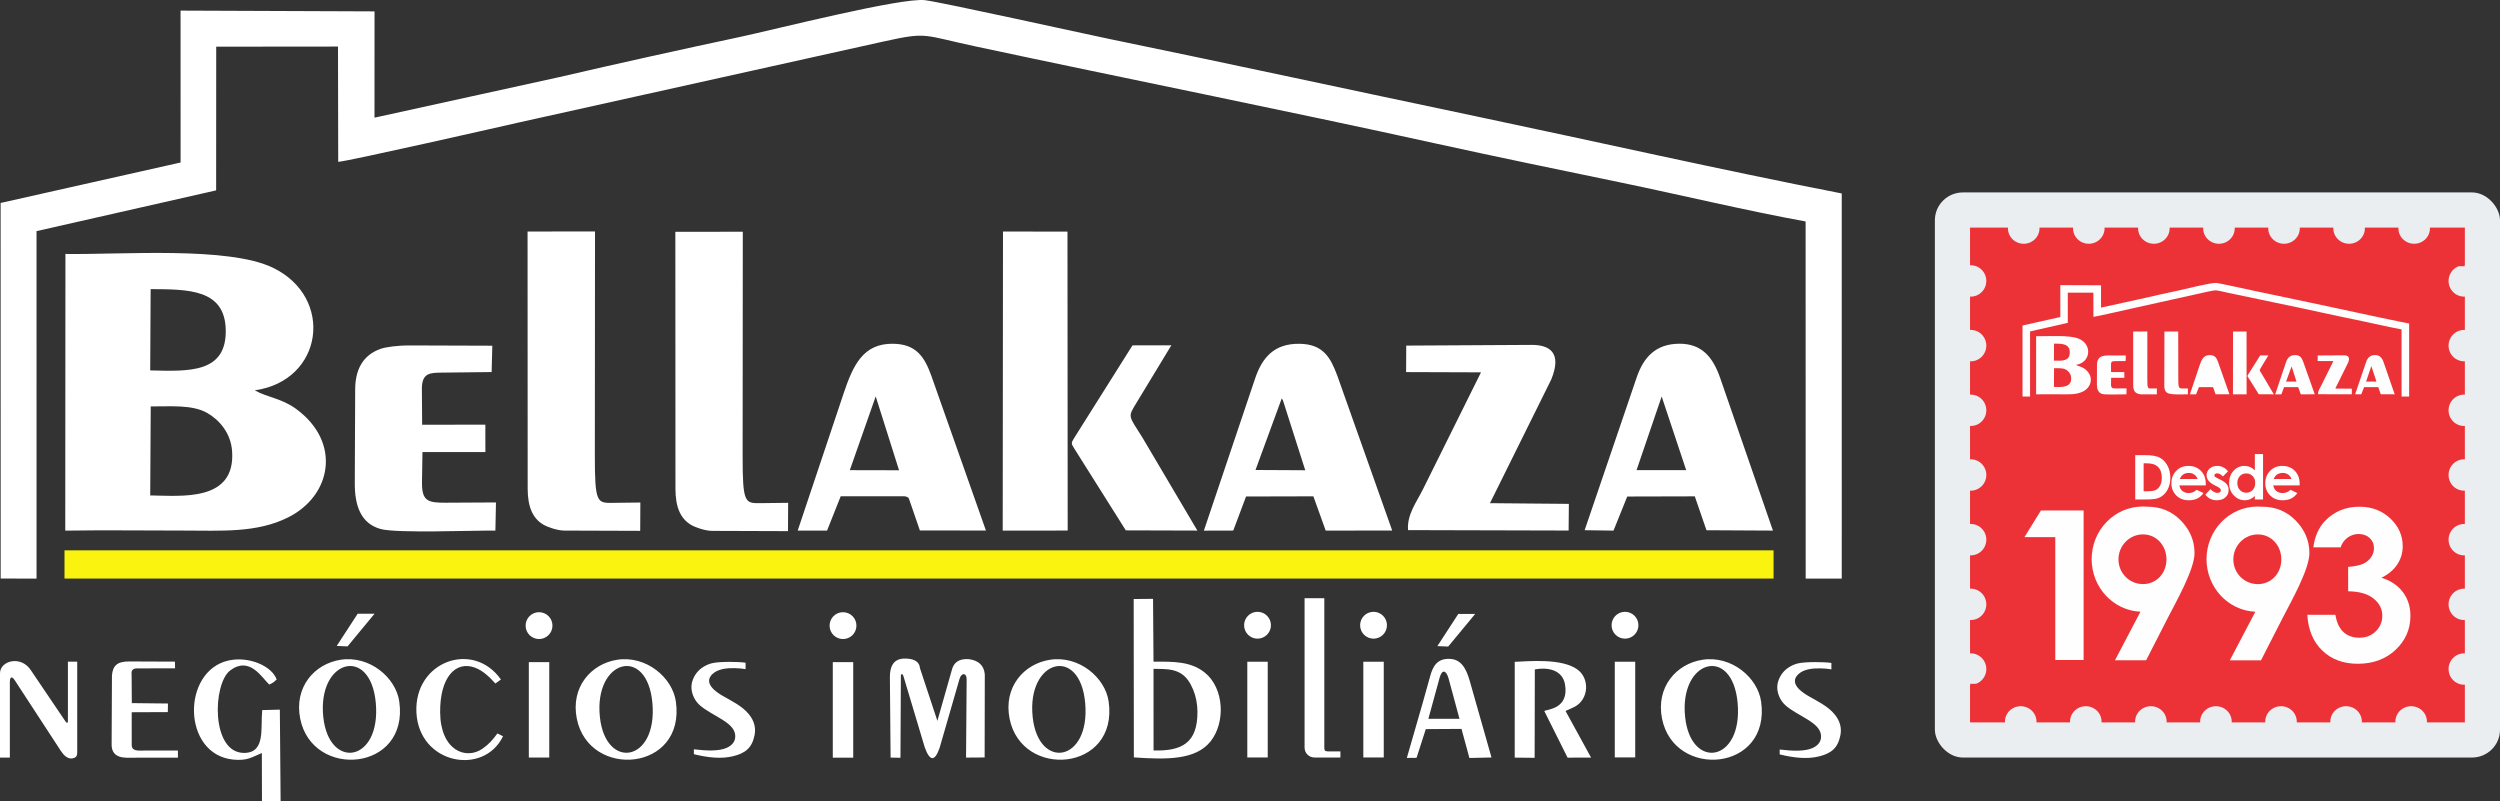
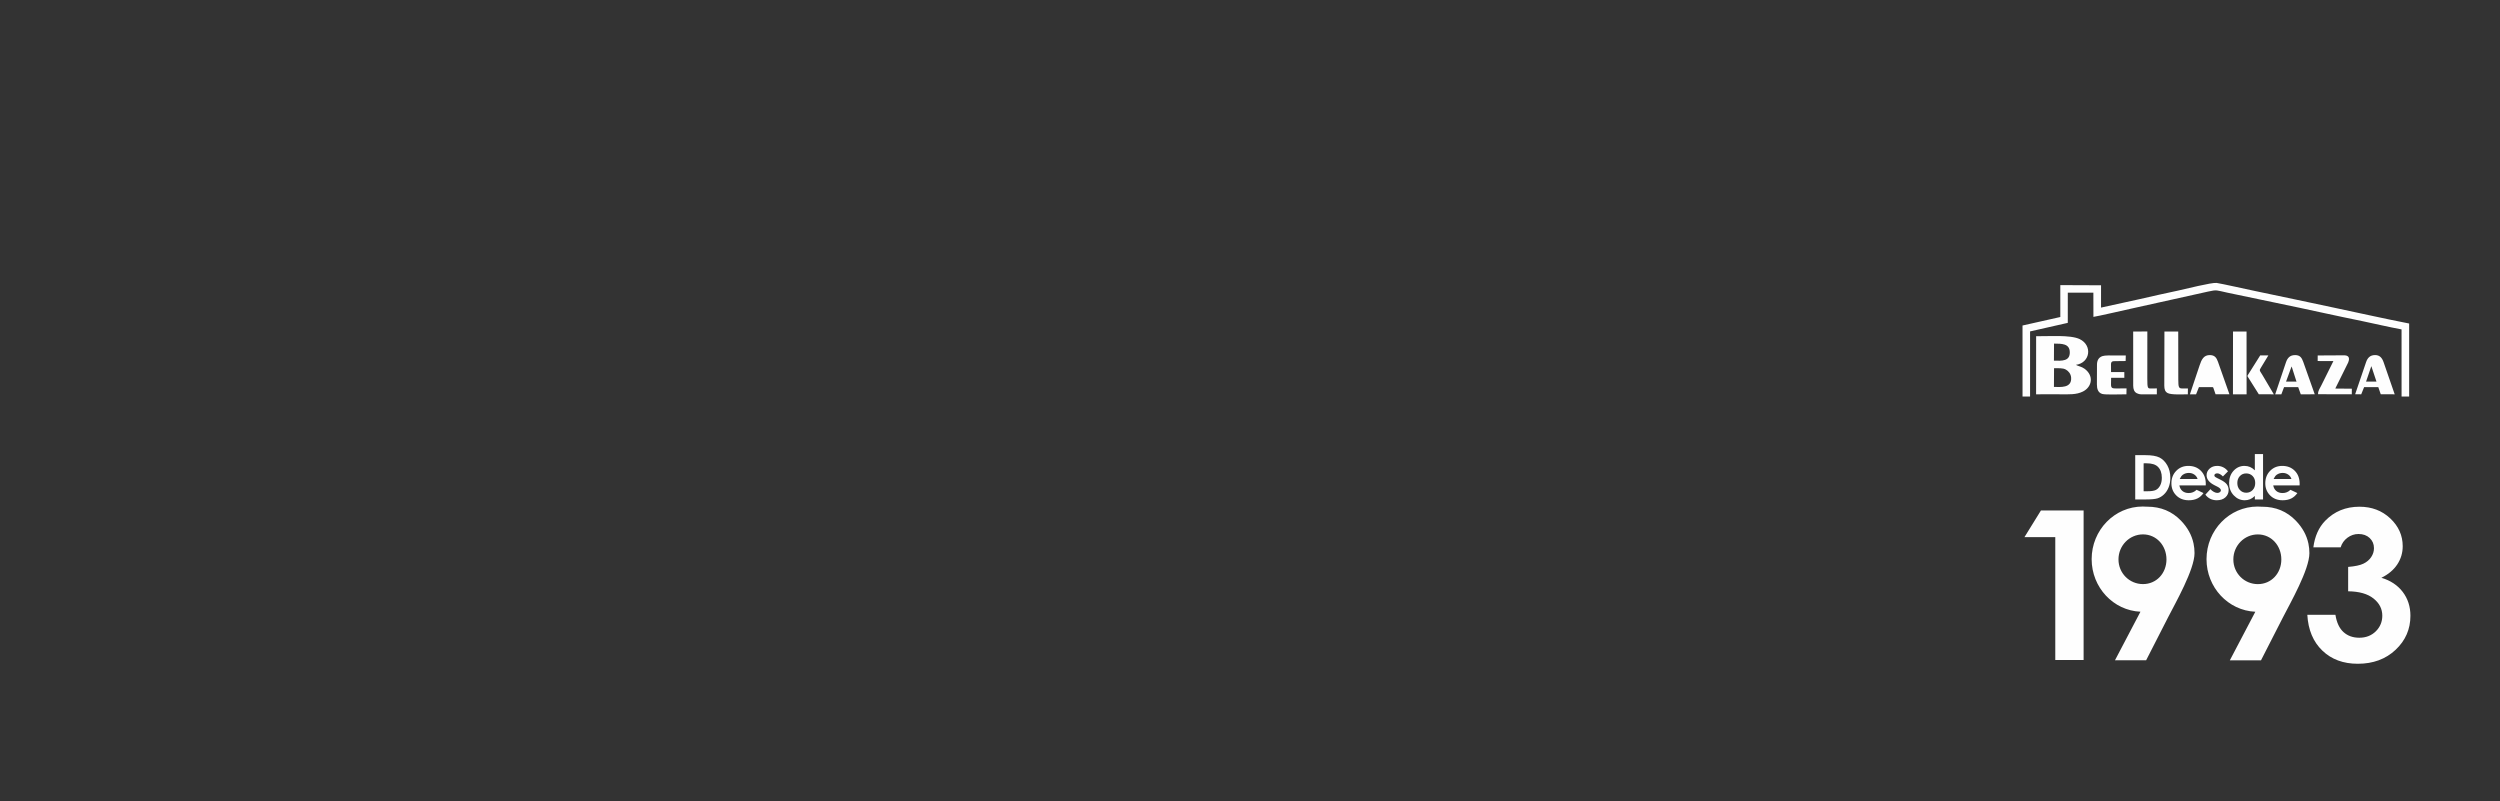
<svg xmlns="http://www.w3.org/2000/svg" xml:space="preserve" fill-rule="evenodd" clip-rule="evenodd" image-rendering="optimizeQuality" shape-rendering="geometricPrecision" text-rendering="geometricPrecision" viewBox="0 0 56420.07 18084.79">
  <rect x="0" y="0" width="56420.07" height="18084.79" fill="#333333" stroke="none" />
-   <path fill="#fff" d="m8451.5 2655.75 1.09-2398.79-4377.76-17.45.96 3427.74L14.11 4580.53l1.27 8475.57 809.25 2.42-.17-7842.4 4053.39-919.64 1.65-3242.9 2748.42-2.71 4.88 2601.8c208.55-9.05 3816.64-828.57 4100.4-893.84l8230.49-1827.18c978.11-214.74 846.93-141.53 2057.53 117.25 3452.53 738.02 6966.44 1437.96 10399.64 2193.81 1371.76 302 2783.43 591.75 4165.75 878.4 1375.38 285.21 2786.95 625.58 4162.35 877.33l1.73 8059.1 813.84.92-.15-8692.22c-2761.16-538.69-5528.27-1168.35-8278.17-1746.05-2745.26-576.72-5521.15-1178.56-8272.28-1745.2C24470.22 763 21306.03 60.7 20878.29 4.51c-523-68.69-3421.64 667.77-4155.53 824.43-1363 290.96-2743.62 595.6-4098.41 910.71zm9331.93 9330.97 3.28-639.17-612.15 7.44c-365.22 4.43-415.76 13.91-414.92-1086.66l3.84-5038.41-1522.14 1.93 2.42 5806.3c2.42 402.16 107.38 670.82 369.5 817.47 62.99 35.24 284.69 124.52 460.22 125.12zm8250.06 4949.72-.75-1842.41c79.14 1.64 148.9 2.11 211.61 3.95 358.52 10.57 545.47 135.02 682.72 465.02 62.14 149.37 95.89 321.9 97.27 492.87 5.79 715.7-354.25 897.58-990.85 880.57m-444.42 156.14c749.38 53.78 1395.28 56.79 1729.18-358.84 343.13-427.15 310.88-1203.37-129.66-1556.05-311.47-249.35-687.1-248.63-1156.09-244.96l-10.3-1417.95-436.91 3.78zM5917.78 16025.54c-41.82 400.14 83.12 962.79-406.41 966.35-755.66 5.5-714.21-1564.88-314.47-1863.13 433.36-323.33 704.49 151.48 878.03 320.08 88.71-39.04 87.45-42.01 168.64-113.5-103.53-302.64-629.43-533.65-1091.01-427.97-1059.11 242.5-1042.92 2120.9 110.45 2234.85 323.12 31.92 419.04-54.67 646.38-148.39l2.76 1086.41 420.8 4.55-17.28-2069.87zM23305.3 16182c-137.52-1298.84 1067.41-1626.91 1185.18-317.07 120.44 1339.61-1057.19 1525.98-1185.18 317.07m-521.23 35.28c273.62 1378.68 2460.42 1198.07 2236.17-384.64-76.71-541.41-669.43-1043.4-1322.72-943.2-592.69 90.91-1054.22 618.56-913.45 1327.84m10199.34 232.45 178.08 656.32 498.86-11.36-492.36-1732.06c-83.62-294.22-203.82-488.17-459.1-493.49-270.49-5.64-369.05 158.25-432.59 390.48l-170.3 609.3-356.33 1236.14 219.16-2.38 208.71-647.89zm-45.68-227.77h-702.42l253.49-924.39c57.7-210.44 150.59-164.02 200.84 6.78zm1700.3-1113.66c327.37-61.63 629.04 30.3 681.34 337.46 93.52 549.29-388.75 559.75-468.34 599.4l526.26 1053.62 529.89-1.95-576.09-1051.77c77.72-34.66 149.17-63.67 211.28-97.31 311.36-168.7 339.17-628.14 61.69-834.82-355.11-264.48-1119.52-188.43-1419.47-176.41l-.32 2161.43 449.39 4.42zm-23412.54 1444.07c-105.75 144.55-192.43 245.5-340.32 346.81-373.53 255.87-944.46 35.73-951.99-822.58-6.95-792.35 350.24-1172.13 786.33-1009.05 176.05 65.85 322.83 204.27 460.6 357.82l124.72-90.03c-626.39-891.74-1960.18-409.62-1907.36 739.47 53.79 1170.22 1517.39 1446.18 1955.01 540.9zm709.1-1609.83h461.12v2153.66h-461.12zm20748.01-350.9-243.89-10.16 472.54-726.59h381.08zm7481.53 2433.78v-109.93c302.95 35.94 572.05 42.98 742.35-34.3 117.3-53.24 175.62-131.82 188.29-217.03 20.59-138.48-56.96-244.61-164.1-330.34-148.46-118.77-361.83-216.91-529.09-332.79-110-76.2-202.21-159.1-257.38-305.88-45.44-120.92-43.64-234.95-9.52-333.05 47.76-137.35 132.1-236.31 239.89-304.31 71.42-45.04 141.16-73.02 214.62-88.99 163.86-35.64 588.32-33.56 741.95-6.79v143.77c-83.02-14.38-166.03-20.91-249.04-22.29-169.3-2.82-381.04 13.85-506.68 141.03-195.78 198.23 78.05 391.28 232.5 480.52 208.09 120.23 445.38 230.51 598.92 419.97 116.72 144.05 161.05 300.82 126.88 471.37-57.45 286.76-205.95 405.08-480.03 473.62-271.08 67.78-573.85 32.6-889.56-44.58m-3721.53-2091.7h461.12v2159.61h-461.12zm230.56-1126.44c167.35 0 303.02 135.67 303.02 303.02s-135.67 303.02-303.02 303.02-303.02-135.67-303.02-303.02 135.67-303.02 303.02-303.02m-5905.56 1126.44h461.12v2160.46h-461.12zm230.56-1126.44c167.35 0 303.02 135.67 303.02 303.02s-135.67 303.02-303.02 303.02-303.02-135.67-303.02-303.02 135.67-303.02 303.02-303.02m-2618.28 0c167.35 0 303.02 135.67 303.02 303.02s-135.67 303.02-303.02 303.02-303.02-135.67-303.02-303.02 135.67-303.02 303.02-303.02m-230.56 1126.44h461.12v2160.46h-461.12zm-9124.17-1117.62c167.35 0 303.02 135.67 303.02 303.02s-135.67 303.02-303.02 303.02-303.02-135.67-303.02-303.02 135.67-303.02 303.02-303.02m-230.56 1126.44h461.12v2157.06h-461.12zm-3135.14 2077.97v-109.93c302.95 35.94 572.05 42.98 742.35-34.3 117.3-53.24 175.62-131.82 188.29-217.03 20.59-138.48-56.96-244.61-164.1-330.34-148.46-118.77-361.83-216.91-529.09-332.79-110-76.2-202.21-159.1-257.38-305.88-45.44-120.92-43.64-234.95-9.52-333.05 47.76-137.35 132.1-236.31 239.89-304.31 71.42-45.04 141.16-73.02 214.62-88.99 163.86-35.64 588.32-33.56 741.95-6.79v143.77c-83.02-14.38-166.03-20.91-249.04-22.29-169.3-2.82-381.04 13.85-506.68 141.03-195.78 198.23 78.05 391.28 232.5 480.52 208.09 120.23 445.38 230.51 598.92 419.97 116.72 144.05 161.05 300.82 126.88 471.37-57.45 286.76-205.95 405.08-480.03 473.62-271.08 67.78-573.85 32.6-889.56-44.58m-7816.08-2432.85-243.89-10.16 472.54-726.59h381.08zM328.06 15344.2l1042.64 1598.23c58.88 90.26 152.81 199.79 276.08 170.85 98.34-23.09 96.1-84.76 96.1-163.01v-2017.89h-210.13v1326.9c0 8.77-.26 16.46-.74 23.1-1.66 22.49-7.07 27.79-14 29.44-8.41 2-19.56-3.94-34.79-24.04-5.68-7.51-11.84-16.26-18.39-25.96l-2.25-3.32-753.88-1115.39c-221.92-366.7-710.58-235.92-708.69 53.57v1901.4h222.5v-1692.3c-2.78-104.7 29.93-170.28 105.55-61.58m11837.09-1528.1c167.35 0 303.02 135.67 303.02 303.02s-135.67 303.02-303.02 303.02-303.02-135.67-303.02-303.02 135.67-303.02 303.02-303.02m17276.63-315.93h445.52v3380.54c.81 49.74 9.74 74.01 73.52 76.64h289.87v138.26h-586.15c-122.38 0-222.76-100.24-222.76-222.76zm-26317.5 1584.36 826.68-2.23-2.25-150.3-1027.8-4.24c-291.01-3.39-374.77 109.06-393.95 313.13l-7.52 1528.72c-10.02 196.37 76.28 324.76 333.27 330.4l1163.2-.89-.43-161.42-894.36 1.3c-112.78-9.45-154.62-46.64-148.22-155.01l-.56-710.14 814.75-3.29 3.94-193.77-816.09-8.99-4.7-648.57c-13.56-95.91 34.11-143.71 154.04-134.7m17206.67 159.45c.74-36.09 36.05-47.9 57.28 12.46l481.69 1609.95c112.29 311.55 224.59 334.1 336.87 6.75l446.88-1547.6c37.06-143.92 165.71-156.59 161.78 16.35l-13.5 1755.54 419.43-2.98 3.72-1877.35c-20.22-210.1-151.48-314.02-362.53-341.59-215.67-14.59-343.12 71.6-384.54 256.16l-323.12 1136.54-391.35-1183.74c-14.32-163.47-150.93-231.84-389.29-221.07-193.71 19.45-296.44 156.42-291.01 433.09l15.68 1800.77 222.8 4.06zM38029.86 16182c-137.52-1298.84 1067.41-1626.91 1185.18-317.07 120.44 1339.61-1057.19 1525.98-1185.18 317.07m-521.23 35.28c273.62 1378.68 2460.42 1198.07 2236.17-384.64-76.71-541.41-669.43-1043.4-1322.72-943.2-592.69 90.91-1054.22 618.56-913.45 1327.84M13538.22 16182c-137.52-1298.84 1067.41-1626.91 1185.18-317.07 120.44 1339.61-1057.19 1525.98-1185.18 317.07m-521.23 35.28c273.62 1378.68 2460.42 1198.07 2236.17-384.64-76.71-541.41-669.43-1043.4-1322.72-943.2-592.69 90.91-1054.22 618.56-913.45 1327.84M7295.96 16182c-137.52-1298.84 1067.41-1626.91 1185.18-317.07 120.44 1339.61-1057.19 1525.98-1185.18 317.07m-521.23 35.28c273.62 1378.68 2460.42 1198.07 2236.17-384.64-76.71-541.41-669.43-1043.4-1322.72-943.2-592.69 90.91-1054.22 618.56-913.45 1327.84m18632.43-4248.12 1615.25 4.86-1237.59-2094.82c-324.42-520.02-340.14-452.96-124.37-808.78l774.85-1277.76-877.19 1.66-1311.05 2082.35c-79.87 129.75-75.63 126.23 5.39 258.95zm-14227.14 5.21 13.02-635.3-1132.01 6.22c-404.73 2.21-540.56-36.17-537.82-454.24l10.84-689.15 1420.17-.34-1.27-617.75-1426.13 1.64-5.91-808.29c-2.7-371.86 196.32-364.99 470.07-368.1l1104.01-12.53 15.22-594.45-1853.84-6.29c-307.54-1.04-557.84 39.47-660.87 75.13-421.58 145.89-578.09 488.32-579.86 916.96l-8.79 2113.81c-2.04 492.15 125 910.93 584.63 1037.18 362.19 99.48 2075.62 30.21 2588.54 35.5M31733 8397.25l1690.21 5.86-1308.02 2634.77c-134.65 276.34-368.37 574.11-337.89 925.71l3623.2 9.62 5.67-601.69-1780.49-15.87 1382.28-2789.87c252.06-612.29-39.92-784.44-448.49-782.14l-2823.39 15.98zm-13730.86 3577.79 663.23-1.09 307.73-774.17 1459.89.73c97.43 46.23 55.75-.87 111.07 143.24l215.83 627.34 1490.61 2.04-1234.42-3499.03c-151.63-417.26-337.61-710.78-865.06-716.23-670.22-6.93-897.12 479.03-1113 1123.73zm1176.44-1364.65 1111.4 2.44-526.89-1667.12zm18322.08-1662.35 553.07 1661.76-1120.06-.06zm-1738.54 3017.65 651.7 9.19 309.73-769.43 1524.73-3.91 263.39 764.7 1499.97 8.14-1189.62-3440.77c-164.04-474.48-417.34-780.7-926.05-776.49-532 4.4-805 306.71-960.48 763.25zm-6835.11-2976.25c4.86 8.13 21.81 37.07 26.65 46.97l503.41 1576.16-1122.72-6zm-1757.89 2986.14 663.12-1.84 288.67-768.82 1519.58-3.87 278.1 773.85 1500.21-2.35-1237.89-3492.37c-153.81-412.36-318.86-715.7-857.64-721.44-567.04-6.03-837.88 307.73-999.09 786.51zm-4539.92-.42 1466.31-1.61-4.75-6747.01-1455.19-.95zm-8181.04 4.95 3.28-639.17-612.15 7.44c-365.22 4.43-415.76 13.91-414.92-1086.66l3.84-5038.41-1522.14 1.93 2.42 5806.3c2.42 402.16 107.38 670.82 369.5 817.47 62.99 35.24 284.69 124.52 460.22 125.12zM3401.56 9172.12c442.28 3.68 938.05-46.74 1279.58 150.34 259.23 149.59 527.92 440.73 556.99 860.91 79.67 1151.3-1156.12 1004.89-1848.18 997.58zm-1.91-2647.54c839.41 5.77 1669.37-3.9 1694.57 907.84 27.57 997.39-838.99 947.62-1704.32 926.92zm-1926.95 5450.7c883.08-13.66 1776.71-1.63 2661.96-1.63 857.56 0 1658.71 58.69 2370.09-298.28 984.09-493.81 1203.99-1699.02 174.56-2449.14-330.79-241.04-653.61-257.76-929.69-417.2 1551.95-219.53 1800.49-2095.92 409.82-2766.74-1008.22-486.34-3396.99-292.51-4682.76-311.02z" />
-   <path fill="#faf30f" d="M1455.65 12420h38570.23v636.97H1455.65z" />
-   <rect width="12753.71" height="12753.71" x="43666.33" y="4342.57" fill="#eaeef0" rx="633.2" ry="628.02" />
-   <path fill="#ed3237" d="M55626.83 5135.9v851.07q-2.91-.15-5.82-.24l-.14 20.23-130 .55c-134.89 49.19-231.31 179.57-231.31 332.69 0 195.31 156.86 353.65 350.34 353.65 5.68 0 11.31-.15 16.93-.42v753.29c-5.62-.26-11.25-.41-16.93-.41-193.48 0-350.34 158.34-350.34 353.65s156.86 353.65 350.34 353.65c5.68 0 11.31-.15 16.93-.42v753.29c-5.62-.27-11.25-.42-16.93-.42-193.48 0-350.34 158.34-350.34 353.66 0 195.31 156.86 353.65 350.34 353.65 5.68 0 11.31-.15 16.93-.42v753.29c-5.62-.27-11.25-.42-16.93-.42-193.49 0-350.34 158.33-350.34 353.65s156.85 353.65 350.34 353.65c5.68 0 11.31-.15 16.93-.41V11826c-5.62-.27-11.25-.42-16.93-.42-193.48 0-350.34 158.34-350.34 353.65s156.86 353.65 350.34 353.65c5.68 0 11.31-.15 16.93-.42v753.29c-5.62-.26-11.25-.41-16.93-.41-193.48 0-350.34 158.34-350.34 353.65s156.86 353.65 350.34 353.65c5.68 0 11.31-.15 16.93-.42v753.31c-5.62-.27-11.25-.42-16.93-.42-193.48 0-350.34 158.34-350.34 353.65s156.86 353.65 350.34 353.65c5.68 0 11.31-.15 16.93-.41v851.06h-856.25c.27-5.58.42-11.18.42-16.82 0-192.31-159.3-348.22-355.8-348.22s-355.81 155.91-355.81 348.22c0 5.64.15 11.24.42 16.82h-757.87c.27-5.58.42-11.18.42-16.82 0-192.31-159.3-348.22-355.8-348.22-196.51 0-355.81 155.91-355.81 348.22 0 5.64.15 11.24.42 16.82h-757.87c.27-5.58.42-11.18.42-16.82 0-192.31-159.3-348.22-355.81-348.22-196.5 0-355.8 155.91-355.8 348.22 0 5.64.15 11.24.42 16.82h-757.87c.27-5.58.42-11.18.42-16.82 0-192.32-159.3-348.22-355.81-348.22-196.5 0-355.8 155.9-355.8 348.22 0 5.64.15 11.24.42 16.82h-757.87c.27-5.58.42-11.18.42-16.82 0-192.31-159.31-348.22-355.81-348.22s-355.8 155.91-355.8 348.22c0 5.64.15 11.24.42 16.82h-757.88c.27-5.58.42-11.18.42-16.82 0-192.31-159.3-348.22-355.8-348.22s-355.8 155.91-355.8 348.22c0 5.64.15 11.24.42 16.82h-757.89c.27-5.58.42-11.18.42-16.82 0-192.31-159.31-348.22-355.81-348.22s-355.8 155.91-355.8 348.22c0 5.64.15 11.24.42 16.82h-313.69v.01h-474.6V15452c1.93.1 3.87.17 5.82.23l.13-20.22 130.01-.55c134.89-49.19 231.3-179.57 231.3-332.69 0-195.31-156.85-353.65-350.33-353.65-5.68 0-11.32.15-16.93.41v-753.29c5.61.27 11.25.42 16.93.42 193.48 0 350.33-158.34 350.33-353.65s-156.85-353.65-350.33-353.65c-5.68 0-11.32.15-16.93.42v-753.29c5.61.27 11.25.41 16.93.41 193.48 0 350.33-158.33 350.33-353.65 0-195.31-156.85-353.65-350.33-353.65-5.68 0-11.32.15-16.93.42v-753.29c5.61.27 11.25.42 16.93.42 193.49 0 350.33-158.34 350.33-353.65 0-195.32-156.84-353.65-350.33-353.65-5.68 0-11.32.14-16.93.41v-753.29c5.61.27 11.25.42 16.93.42 193.48 0 350.33-158.34 350.33-353.65s-156.85-353.65-350.33-353.65c-5.68 0-11.32.15-16.93.42v-753.29c5.61.26 11.25.41 16.93.41 193.48 0 350.33-158.34 350.33-353.65s-156.85-353.65-350.33-353.65c-5.68 0-11.32.15-16.93.42v-753.31c5.61.27 11.25.42 16.93.42 193.48 0 350.33-158.34 350.33-353.65 0-195.32-156.85-353.65-350.33-353.65-5.68 0-11.32.15-16.93.41v-851.06h856.25a347 347 0 0 0-.42 16.82c0 192.31 159.3 348.22 355.8 348.22s355.8-155.91 355.8-348.22c0-5.64-.15-11.25-.42-16.82h757.88a347 347 0 0 0-.42 16.82c0 192.31 159.3 348.22 355.8 348.22s355.8-155.91 355.8-348.22c0-5.64-.15-11.25-.42-16.82h757.88a347 347 0 0 0-.42 16.82c0 192.31 159.3 348.22 355.8 348.22s355.8-155.91 355.8-348.22c0-5.64-.15-11.25-.42-16.82h757.88a347 347 0 0 0-.42 16.82c0 192.32 159.3 348.22 355.8 348.22 196.51 0 355.8-155.9 355.8-348.22 0-5.64-.14-11.25-.41-16.82h757.87a347 347 0 0 0-.42 16.82c0 192.31 159.3 348.22 355.8 348.22s355.81-155.91 355.81-348.22c0-5.64-.15-11.25-.42-16.82h757.87a347 347 0 0 0-.42 16.82c0 192.31 159.3 348.22 355.8 348.22s355.81-155.91 355.81-348.22c0-5.64-.15-11.25-.42-16.82h757.89a347 347 0 0 0-.42 16.82c0 192.31 159.3 348.22 355.8 348.22s355.81-155.91 355.81-348.22c0-5.64-.15-11.25-.42-16.82h606.96v-.01z" />
  <path fill="#fefefe" fill-rule="nonzero" d="M46060.09 11520.08h962.87v3374.99h-639.3v-2773.33h-695.68zm2127.74-1248.21h225.35c145.28 0 253.19 18.1 323.97 54.07 70.56 35.98 128.81 94.46 174.53 175.69 45.71 80.99 68.46 175.68 68.46 284.05 0 77.05-12.77 147.84-38.3 212.35-25.52 64.52-61.03 118.13-106.05 160.83-45.03 42.47-93.76 71.94-146.21 88.42-52.45 16.25-143.42 24.37-272.92 24.37h-228.83zm-771.76-3329.94.23-503.72-919.29-3.66.2 719.79-852.9 191.78.26 1603.03 169.94.5-.04-1470.07 851.17-193.11.35-680.98 577.13-.56 1.03 546.35c43.79-1.91 801.45-174 861.04-187.7l1728.32-383.69c205.39-45.09 177.84-29.72 432.06 24.62 724.99 154.98 1462.87 301.96 2183.81 460.68 288.06 63.41 584.49 124.26 874.76 184.45 288.82 59.89 585.23 131.37 874.05 184.23l.37 1515.58 170.9.19-.04-1648.52c-579.81-113.12-1160.87-245.34-1738.32-366.65-576.48-121.11-1159.39-247.49-1737.1-366.48-114.17-23.51-778.62-170.99-868.44-182.79-109.82-14.42-718.51 140.23-872.61 173.12-286.22 61.1-576.14 125.07-860.63 191.24zm3560.51 1955.72 339.18 1.02-259.88-439.89c-68.12-109.2-71.42-95.12-26.11-169.84l162.71-268.31-184.2.35-275.31 437.27c-16.77 27.24-15.88 26.5 1.13 54.37zm-2987.55 1.09 2.73-133.4-237.71 1.3c-84.99.47-113.51-7.59-112.93-95.38l2.27-144.72 298.22-.07-.26-129.72-299.48.34-1.24-169.73c-.56-78.08 41.23-76.64 98.71-77.29l231.83-2.64 3.2-124.82-389.29-1.32c-64.58-.22-117.14 8.28-138.77 15.77-88.53 30.64-121.4 102.54-121.77 192.55l-1.84 443.88c-.43 103.35 26.24 191.29 122.76 217.8 76.06 20.89 435.86 6.34 543.57 7.45m4315.91-751.15 354.92 1.23-274.67 553.27c-28.27 58.03-77.35 120.56-70.95 194.39l760.83 2.02 1.19-126.35-373.88-3.33 290.26-585.84c52.93-128.58-8.38-164.73-94.17-164.25l-592.89 3.36zm-2883.34 751.29 139.27-.23 64.62-162.56 306.56.15c20.46 9.71 11.71-.18 23.33 30.08l45.32 131.73 313.01.43-259.21-734.76c-31.84-87.62-70.9-149.25-181.66-150.4-140.74-1.45-188.38 100.59-233.71 235.97zm247.04-286.56 233.38.51-110.64-350.07zm3847.45-349.07 116.13 348.95-235.2-.02zm-365.08 633.67 136.85 1.93 65.04-161.57 320.18-.82 55.31 160.58 314.97 1.7-249.8-722.52c-34.45-99.64-87.64-163.94-194.46-163.05-111.72.92-169.05 64.4-201.69 160.27zm-1435.3-624.98c1.02 1.71 4.58 7.78 5.6 9.86l105.71 330.98-235.76-1.26zM51346.57 8899l139.25-.39 60.62-161.44 319.09-.82 58.4 162.5 315.03-.49-259.95-733.36c-32.29-86.59-66.95-150.29-180.09-151.49-119.07-1.27-175.95 64.62-209.8 165.15zm-953.33-.09 307.91-.34-1-1416.8-305.58-.2zm-1717.94 1.04.69-134.22-128.54 1.56c-76.7.93-87.31 2.92-87.13-228.19l.8-1058.01-319.63.41.51 1219.26c.51 84.45 22.55 140.86 77.59 171.66 13.23 7.4 59.78 26.15 96.64 26.27zm699.8-1.29 1.92-131.27c-58.13-1.35-100.92.39-132.35-.47-72.85-2-84.67-25.1-84.9-200.97l-1.46-1083.97-311.55-.36-2.97 1219.36c.37 87.37 18.46 137.77 74.77 169.02 80.4 44.62 342 28.5 456.54 28.66m-3019.47-588.36c92.88.77 196.98-9.81 268.7 31.57 54.44 31.41 110.86 92.55 116.96 180.78 16.73 241.76-242.77 211.02-388.09 209.48zm-.4-555.95c176.27 1.21 350.55-.82 355.84 190.63 5.79 209.44-176.17 198.99-357.88 194.65zm-404.64 1144.58c185.44-2.87 373.09-.34 558.99-.34 180.08 0 348.31 12.33 497.69-62.63 206.65-103.7 252.83-356.78 36.66-514.3-69.47-50.61-137.25-54.12-195.23-87.6 325.89-46.1 378.09-440.13 86.06-580.99-211.72-102.13-713.33-61.42-983.33-65.31zm5947.17 2055.24h-595.27c8.59 52.68 31.56 94.69 68.69 126.02 37.14 31.1 84.71 46.65 142.27 46.65 69.15 0 128.33-24.37 178-73.11l155.49 73.57c-38.76 55.23-85.41 96.08-139.48 122.77-54.31 26.45-118.59 39.68-193.09 39.68-115.57 0-209.79-36.43-282.43-109.54-72.64-72.87-109.08-164.31-109.08-274.08 0-112.55 36.44-206.08 109.08-280.34 72.64-74.5 163.61-111.63 273.38-111.63 116.27 0 210.96 37.13 283.83 111.16 72.87 74.27 109.31 171.97 109.31 293.81zm-184.5-144.81c-12.3-40.38-36.43-73.34-72.41-98.64-36.2-25.29-77.97-37.82-125.78-37.82-51.75 0-97.01 14.15-136.23 42.7-24.37 17.64-47.11 48.97-68 93.76zm-826.06-562.55h185.19v1024.84h-185.19v-78.67c-36.21 34.34-72.64 58.94-109.08 74.03-36.43 15.08-76.12 22.74-118.59 22.74-95.85 0-178.46-36.9-248.32-110.93-69.85-73.8-104.66-165.7-104.66-275.47 0-113.95 33.88-207.25 101.41-280.12 67.54-72.64 149.46-109.07 246-109.07 44.56 0 86.1 8.35 125.09 24.83 38.99 16.71 74.96 41.77 108.15 74.96zm-195.18 437.23c-57.55 0-105.36 20.19-143.19 60.8-38.06 40.38-57.09 92.37-57.09 155.72 0 63.82 19.26 116.27 58.02 157.58 38.76 41.08 86.33 61.73 142.96 61.73 58.25 0 106.75-20.19 145.05-60.8 38.52-40.38 57.78-93.53 57.78-159.2 0-64.29-19.26-116.27-57.78-156.19-38.3-39.69-87.03-59.64-145.75-59.64m-410.65-47.12-114.64 115.35q-69.63-69.63-126.72-69.63c-20.65 0-36.9 4.41-48.73 13.23-11.84 8.82-17.64 19.73-17.64 32.72 0 9.98 3.71 19.03 11.14 27.39 7.42 8.35 25.99 19.73 55.46 34.35l67.77 33.88c71.48 35.04 120.68 71.01 147.37 107.45 26.69 36.67 39.91 79.37 39.91 128.57 0 65.44-24.13 120.21-72.4 163.84-48.27 43.87-113.02 65.68-194.25 65.68-107.68 0-194.01-42-258.3-126.25l114.41-124.39c21.82 25.3 47.35 45.95 76.82 61.5 29.24 15.55 55.23 23.44 77.98 23.44 24.37 0 44.32-5.8 59.18-17.64 15.08-11.83 22.51-25.29 22.51-40.61 0-28.55-26.92-56.39-81-83.32l-62.42-31.33c-119.75-60.1-179.63-135.3-179.63-225.57 0-58.25 22.51-108.15 67.53-149.46 45.03-41.31 102.58-61.96 172.67-61.96 48.04 0 93.06 10.67 135.53 31.79 42.24 21.12 77.98 51.52 107.45 90.97m-502.32 317.25h-595.27c8.59 52.68 31.56 94.69 68.69 126.02 37.14 31.1 84.71 46.65 142.27 46.65 69.15 0 128.33-24.37 178-73.11l155.49 73.57c-38.76 55.23-85.41 96.08-139.48 122.77-54.31 26.45-118.59 39.68-193.09 39.68-115.57 0-209.79-36.43-282.43-109.54-72.64-72.87-109.08-164.31-109.08-274.08 0-112.55 36.44-206.08 109.08-280.34 72.64-74.5 163.61-111.63 273.38-111.63 116.27 0 210.96 37.13 283.83 111.16 72.87 74.27 109.31 171.97 109.31 293.81zm-184.5-144.81c-12.3-40.38-36.43-73.34-72.41-98.64-36.2-25.29-77.97-37.82-125.78-37.82-51.75 0-97.01 14.15-136.23 42.7-24.37 17.64-47.11 48.97-68 93.76zm-1217.34-353.69v630.78h88.19c87.02 0 149.92-9.98 189.14-29.93 39.22-19.96 71.24-53.61 96.08-100.72 24.83-47.12 37.36-105.13 37.36-174.29 0-106.06-29.71-188.45-88.89-246.93-53.37-52.68-139.24-78.91-257.37-78.91zm-14.48 1604.31c305.42 0 530.02 252.8 530.02 564.67 0 311.86-224.6 557.03-530.02 557.03s-553.04-245.17-553.04-557.03c0-311.87 247.62-564.67 553.04-564.67m-5.87-628.73c-636.61 0-1152.61 531.69-1152.61 1187.57 0 638.28 488.62 1158.86 1101.55 1186.38l-575.01 1095.69h703.2l491.69-962.09c173.6-339.7 600.42-1085.09 600.42-1456.53 0-73.91-7.32-145.65-21.93-215-39.73-188.7-133.75-360.53-282.04-515.16-202.89-211.47-456.74-317.27-761.49-317.27l-13.34.05c-29.87-2.39-60-3.64-90.44-3.64m2598.34 629.35c305.43 0 530.03 252.8 530.03 564.66 0 311.87-224.6 557.05-530.03 557.05s-553.03-245.18-553.03-557.05c0-311.86 247.6-564.66 553.03-564.66m-5.86-628.72c-636.61 0-1152.62 531.69-1152.62 1187.57 0 638.28 488.62 1158.85 1101.55 1186.38l-575 1095.68h703.2l491.69-962.08c173.6-339.71 600.41-1085.1 600.41-1456.54 0-73.91-7.32-145.65-21.92-214.99-39.73-188.7-133.75-360.54-282.05-515.17-202.89-211.46-456.73-317.26-761.48-317.26l-13.36.05c-29.86-2.39-59.98-3.64-90.42-3.64m1874.41 920.17h-615.79c32.15-249.12 121.44-448.89 267.92-600.1 205.29-210.73 462.25-316.48 772.51-316.48 276.53 0 508.41 87.73 695.66 263.97 187.26 176.29 280.5 385.47 280.5 627.57 0 149.6-40.78 286.73-123.01 411.29-82.27 123.78-201.38 224.02-358.04 300.85 205.28 61.09 365.84 167.62 481.83 319.6 115.15 151.99 173.12 331.4 173.12 537.46 0 302.41-111.26 558.6-334.52 768.55-223.29 209.95-507.69 314.93-853.15 314.93-326.72 0-593.87-98.7-799.87-296.91-206.07-197.43-319.66-466.96-339.24-807.71h634.59c27.42 174.68 88.51 304.75 181.74 389.36 94.01 85.4 213.07 127.68 356.44 127.68 149.64 0 273.43-47.79 372.16-144.15 97.92-96.35 147.26-214.67 147.26-353.31 0-153.6-65.8-282.05-198.21-387.81-132.41-105.75-323.55-159.82-572.67-162.94v-549.97c153.54-12.58 268.7-36.83 343.92-72.87 75.2-36.05 133.95-85.41 176.29-148.88 41.5-62.64 62.64-129.23 62.64-200.55 0-92.41-32.1-168.4-96.35-229.53-64.26-60.31-148.04-90.85-252.24-90.85-91.68 0-174.74 28.15-249.95 83.78s-126.11 128.51-153.54 217.02" />
</svg>